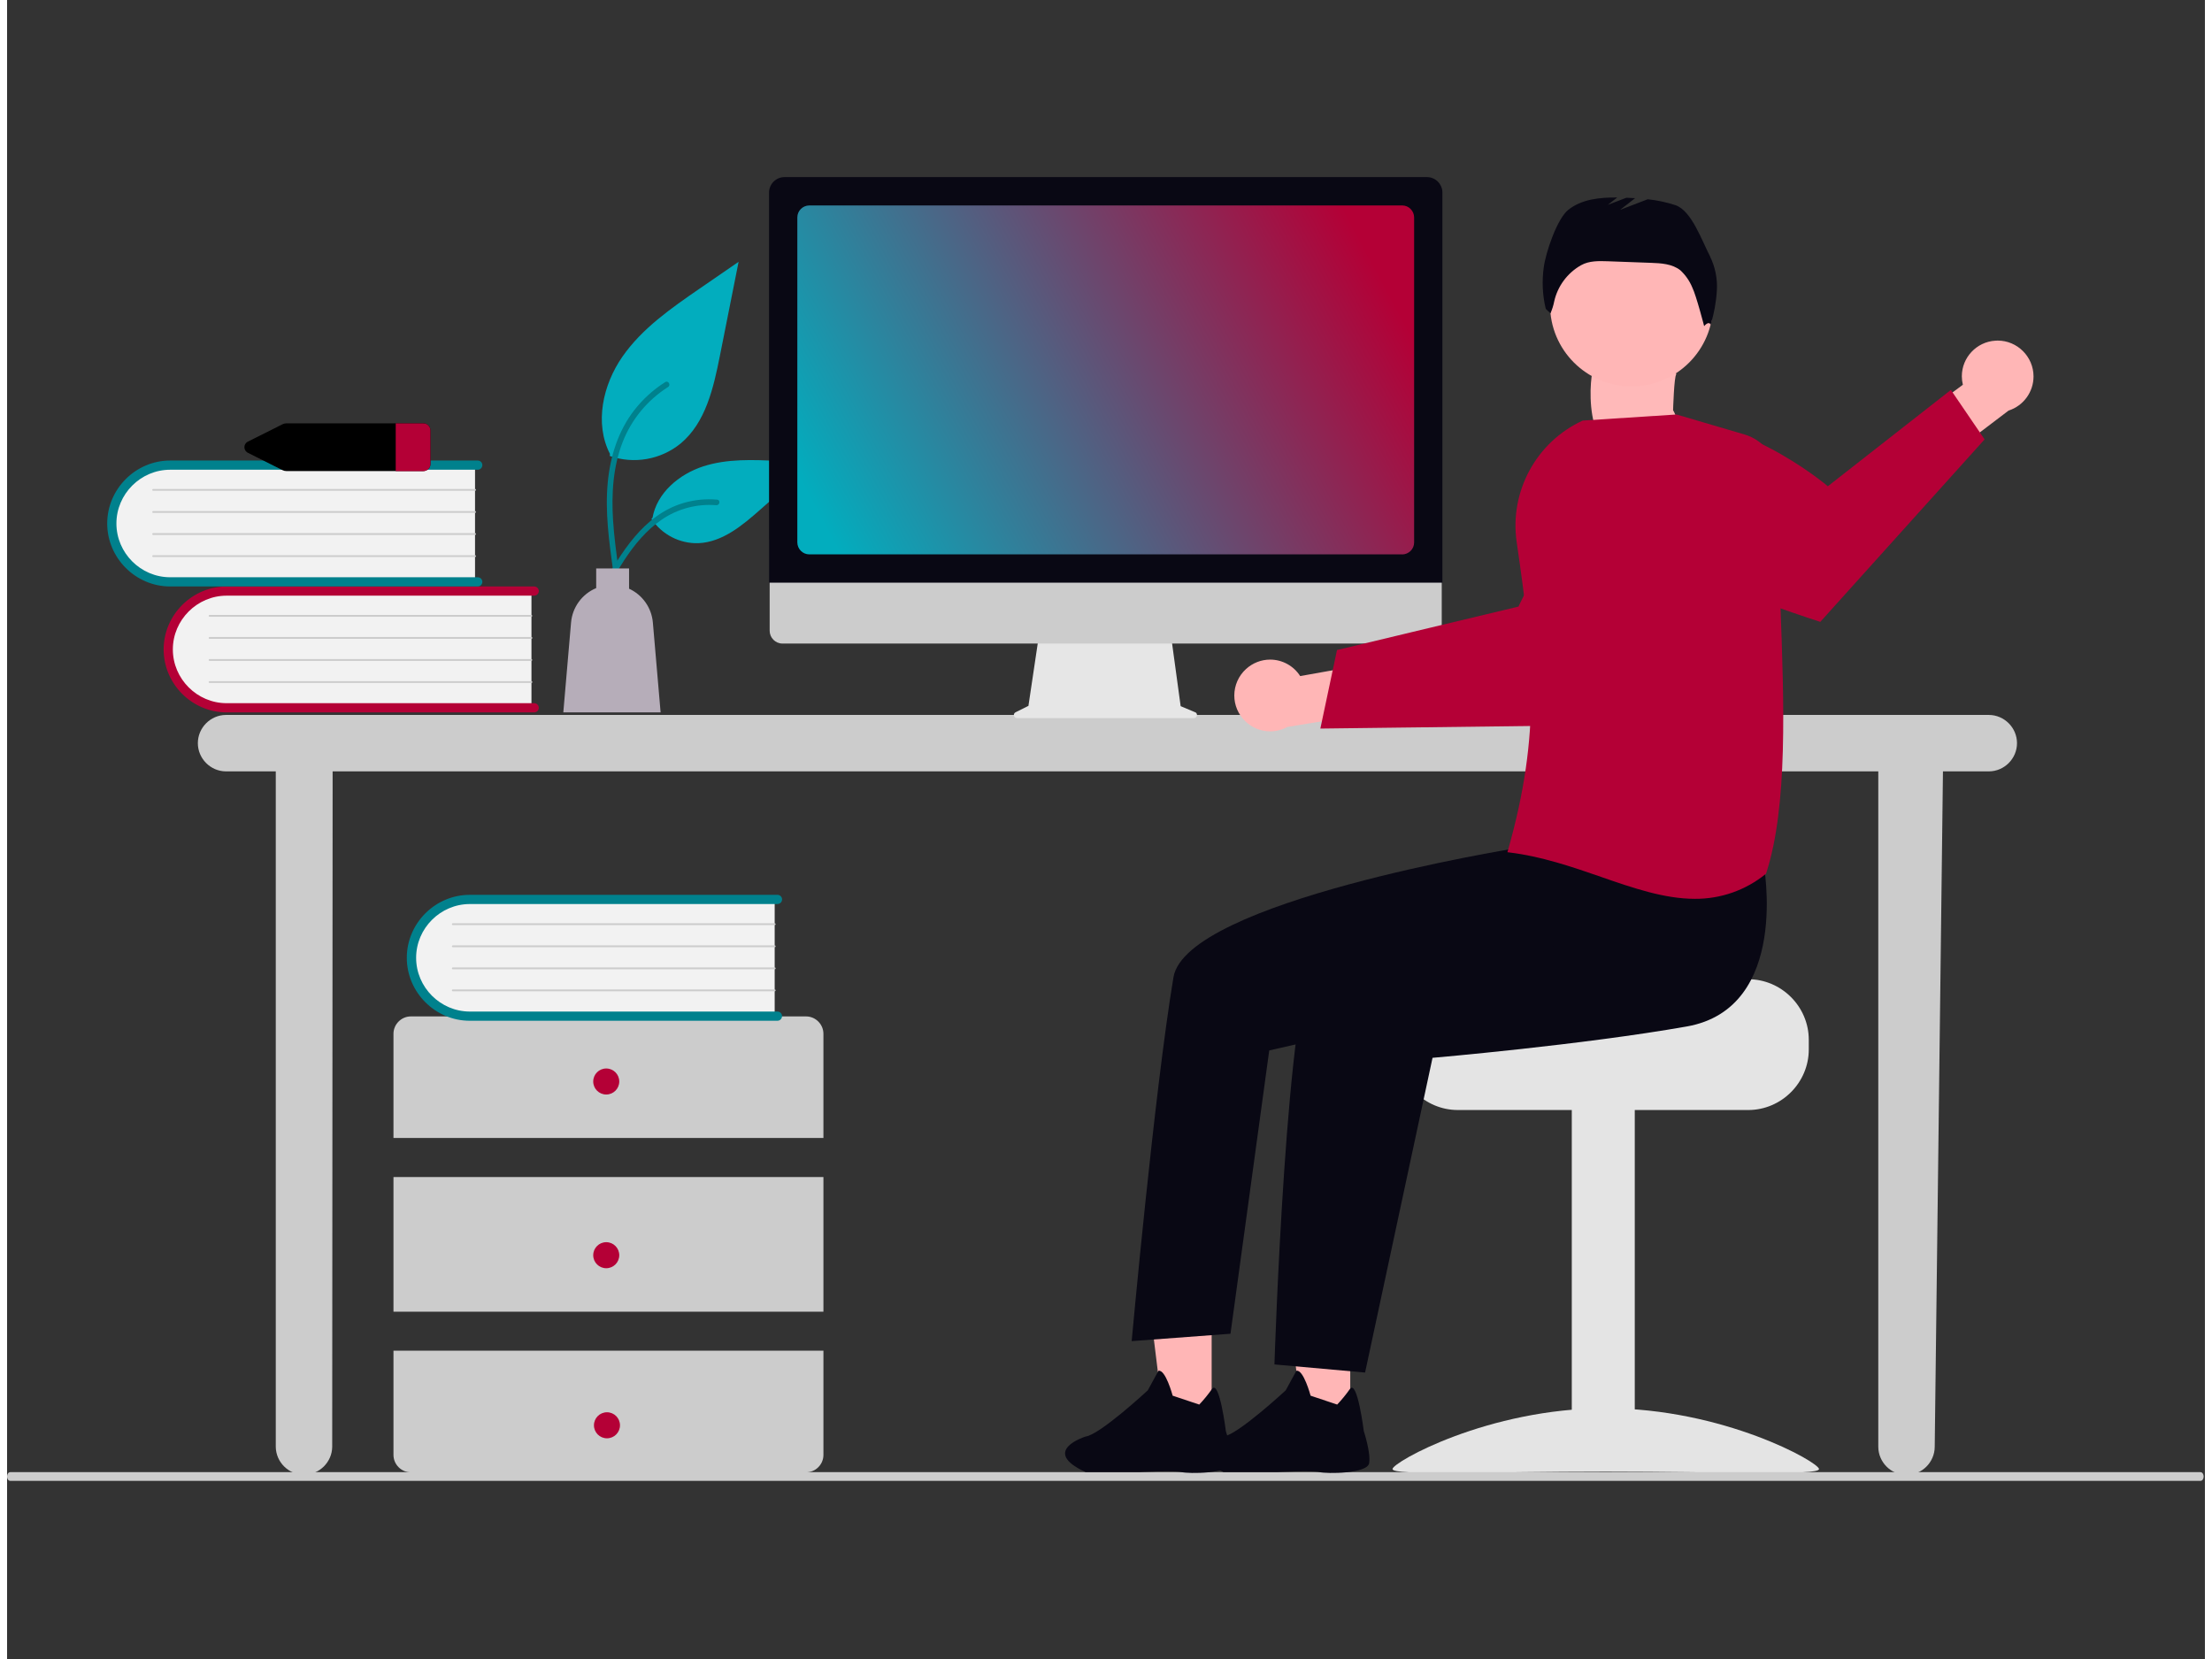
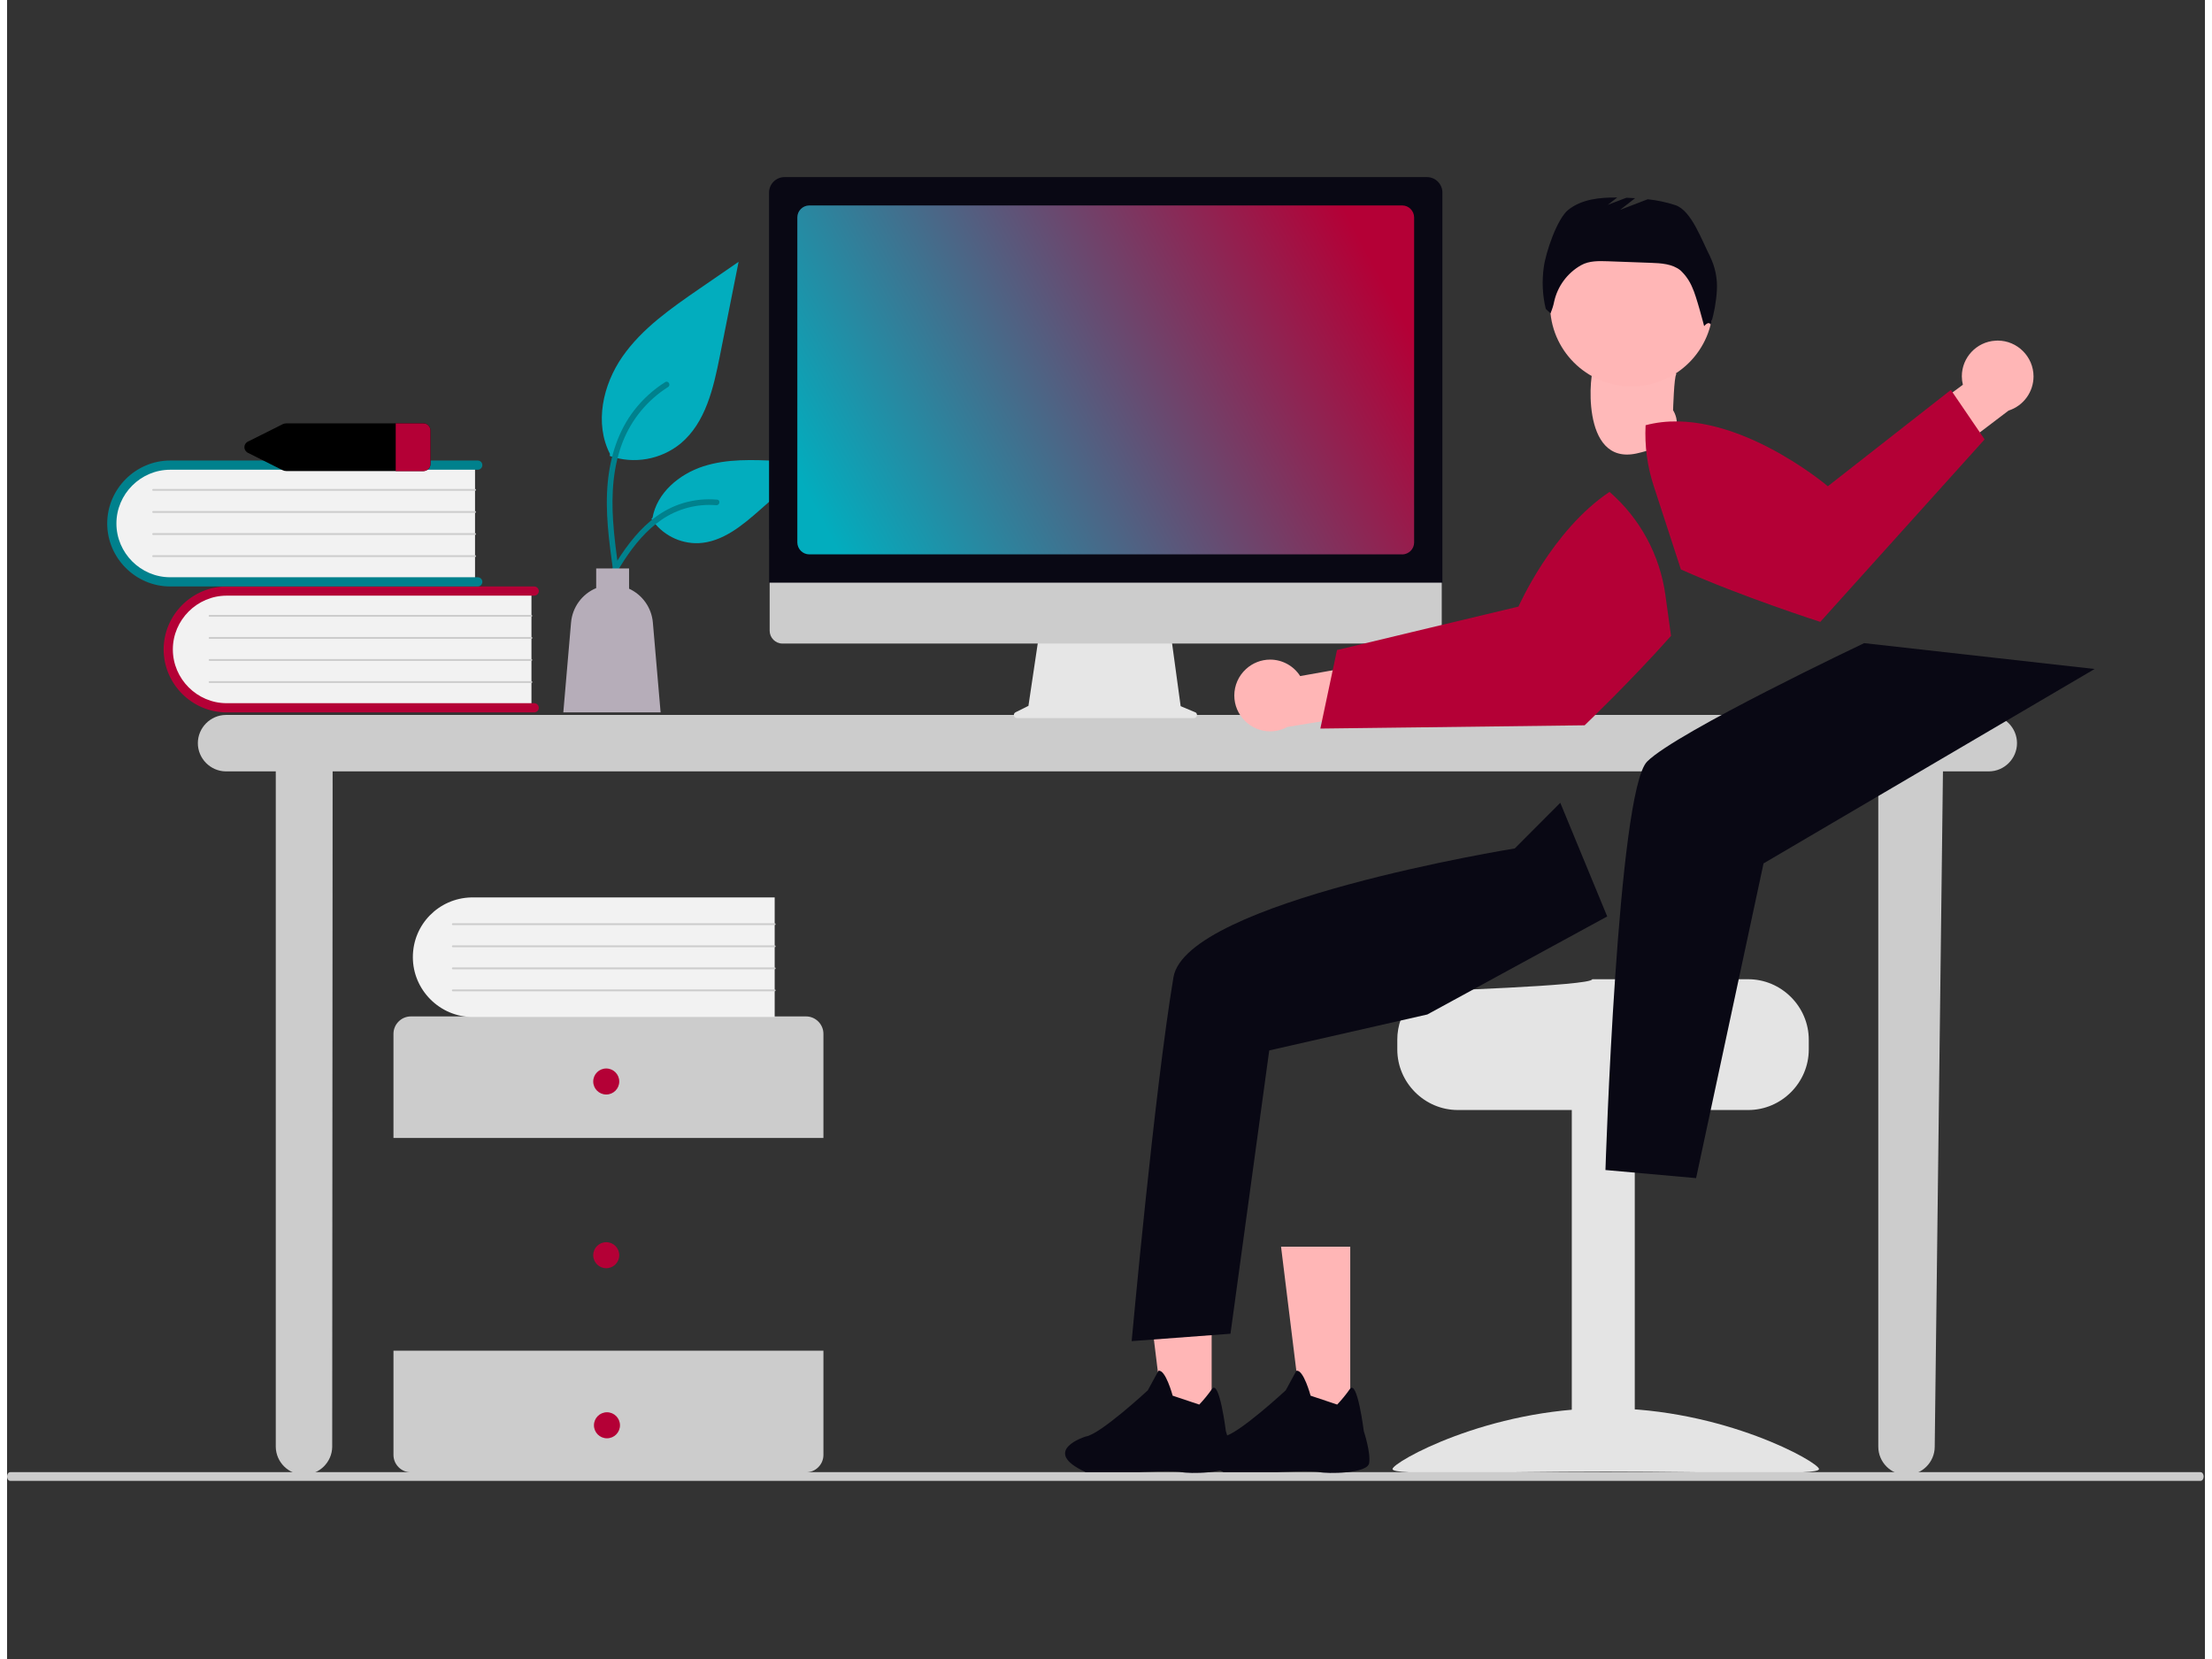
<svg xmlns="http://www.w3.org/2000/svg" id="Ebene_1" data-name="Ebene 1" viewBox="0.0 58.0 363.0 274.0" width="320" height="240">
  <rect x="0.0" y="58.0" width="363.0" height="274.0" fill="#333333" stroke="none" />
  <defs>
    <style>
      .cls-1 {
        fill: #00818d;
      }

      .cls-2 {
        fill: #02adbe;
      }

      .cls-3 {
        fill: #ffb6b6;
      }

      .cls-4 {
        fill: #090814;
      }

      .cls-5 {
        fill: #ffb9b9;
      }

      .cls-6 {
        fill: #f2f2f2;
      }

      .cls-7 {
        fill: url(#Unbenannter_Verlauf);
      }

      .cls-8 {
        fill: #ccc;
      }

      .cls-9 {
        fill: #b6adb9;
      }

      .cls-10 {
        fill: #e4e4e4;
      }

      .cls-11 {
        fill: #b40036;
      }

      .cls-12 {
        fill: #e6e6e6;
      }
    </style>
    <linearGradient id="Unbenannter_Verlauf" data-name="Unbenannter Verlauf" x1="0" y1="313.48" x2="1" y2="313.48" gradientTransform="translate(14901.93 27882.08) rotate(-28.03) scale(100.24 -100.24)" gradientUnits="userSpaceOnUse">
      <stop offset="0" stop-color="#02adbe" />
      <stop offset="1" stop-color="#b40036" />
    </linearGradient>
  </defs>
  <g id="Group_146" data-name="Group 146">
    <g id="Path_298-1319" data-name="Path 298-1319">
      <path class="cls-5" d="M265.15,114.17s-2.34,4.31-3.03,4.49c-.69.19-2.44,16.31,7.03,14.23,9.48-2.08,6.01-7.13,6.01-7.13,0,0,.16-5.57.53-5.94.36-.37-10.13-5.85-10.13-5.85l-.41.2Z" />
    </g>
    <g id="Path_2347-1320" data-name="Path 2347-1320">
      <path class="cls-8" d="M327.35,176.08H36.13c-2.54.02-4.62,2.12-4.62,4.66s2.08,4.64,4.62,4.66h8.25v111.54c.02,2.54,2.12,4.62,4.66,4.62s4.64-2.08,4.66-4.62l.07-111.54h255.28v111.54c0,2.56,2.11,4.66,4.66,4.66s4.66-2.11,4.66-4.66l1.36-111.54h7.61c2.54-.02,4.62-2.12,4.62-4.66s-2.08-4.64-4.62-4.66Z" />
    </g>
    <g id="Path_2348-1321" data-name="Path 2348-1321">
      <path class="cls-6" d="M86.61,155.31v19.74h-49.47c-.09,0-.19,0-.28,0-5.42,0-9.88-4.46-9.88-9.88s4.21-9.65,9.47-9.87c.23,0,.46,0,.69,0h49.47Z" />
    </g>
    <g id="Path_2349-1322" data-name="Path 2349-1322">
      <path class="cls-11" d="M87.82,174.9c0,.42-.34.76-.76.76h-50.8c-5.71,0-10.4-4.7-10.4-10.4s4.7-10.4,10.4-10.4h50.8c.42,0,.76.34.76.76s-.34.76-.76.76h-50.8c-4.87,0-8.88,4.01-8.88,8.88s4.01,8.88,8.88,8.88h50.8c.42,0,.76.34.76.76h0Z" />
    </g>
    <g id="Path_2350-1323" data-name="Path 2350-1323">
      <path class="cls-8" d="M86.61,159.86h-53.16c-.08,0-.15-.07-.15-.15s.06-.15.14-.15h53.16c.08,0,.14.07.14.15s-.06.15-.14.15Z" />
    </g>
    <g id="Path_2351-1324" data-name="Path 2351-1324">
      <path class="cls-8" d="M86.61,163.51h-53.16s0,0,0,0c-.08,0-.15-.07-.15-.15s.07-.15.15-.15h53.17c.08,0,.14.07.14.15s-.06.15-.14.15Z" />
    </g>
    <g id="Path_2352-1325" data-name="Path 2352-1325">
      <path class="cls-8" d="M86.61,167.15h-53.16c-.08,0-.15-.07-.15-.15s.06-.15.14-.15h53.16c.08,0,.14.07.14.15s-.06.15-.14.15Z" />
    </g>
    <g id="Path_2353-1326" data-name="Path 2353-1326">
      <path class="cls-8" d="M86.61,170.8h-53.16s0,0,0,0c-.08,0-.15-.07-.15-.15s.07-.15.15-.15h53.17c.08,0,.14.07.14.15s-.06.15-.14.15Z" />
    </g>
    <g id="Path_2354-1327" data-name="Path 2354-1327">
      <path class="cls-6" d="M77.29,134.51v19.74H27.82c-.09,0-.19,0-.28,0-5.42,0-9.88-4.46-9.88-9.88s4.21-9.65,9.47-9.87c.23,0,.46,0,.69,0h49.47Z" />
    </g>
    <g id="Path_2355-1328" data-name="Path 2355-1328">
      <path class="cls-1" d="M78.5,154.1c0,.42-.34.76-.76.76H26.94c-5.71,0-10.4-4.7-10.4-10.4s4.7-10.4,10.4-10.4h50.8c.42,0,.76.34.76.76s-.34.76-.76.76H26.94c-4.87,0-8.88,4.01-8.88,8.88s4.01,8.88,8.88,8.88h50.8c.42,0,.76.34.76.76h0Z" />
    </g>
    <g id="Path_2356-1329" data-name="Path 2356-1329">
      <path class="cls-8" d="M77.29,139.06H24.13s0,0,0,0c-.08,0-.15-.07-.15-.15s.07-.15.15-.15h53.17s0,0,0,0c.08,0,.15.07.15.15s-.07.15-.15.15c0,0,0,0,0,0Z" />
    </g>
    <g id="Path_2357-1330" data-name="Path 2357-1330">
      <path class="cls-8" d="M77.29,142.71H24.13s0,0,0,0c-.08,0-.15-.07-.15-.15s.07-.15.15-.15h53.17s0,0,0,0c.08,0,.15.07.15.15s-.07.15-.15.15c0,0,0,0,0,0Z" />
    </g>
    <g id="Path_2358-1331" data-name="Path 2358-1331">
      <path class="cls-8" d="M77.29,146.35H24.13s0,0,0,0c-.08,0-.15-.07-.15-.15s.07-.15.15-.15h53.17c.08,0,.15.07.15.15s-.07.15-.15.15c0,0,0,0,0,0Z" />
    </g>
    <g id="Path_2359-1332" data-name="Path 2359-1332">
      <path class="cls-8" d="M77.29,150H24.13s0,0,0,0c-.08,0-.15-.07-.15-.15s.07-.15.15-.15h53.17c.08,0,.15.07.15.15s-.07.15-.15.15c0,0,0,0,0,0Z" />
    </g>
    <g id="Path_2360-1333" data-name="Path 2360-1333">
      <path class="cls-8" d="M134.83,245.95v-17.21c0-1.57-1.3-2.87-2.87-2.87h-65.27c-1.57,0-2.87,1.3-2.87,2.87v17.21h71.01Z" />
    </g>
    <g id="Rectangle_635" data-name="Rectangle 635">
-       <rect class="cls-8" x="63.82" y="252.4" width="71.01" height="22.24" />
-     </g>
+       </g>
    <g id="Path_2361-1334" data-name="Path 2361-1334">
      <path class="cls-8" d="M63.82,281.09v17.21c0,1.57,1.3,2.87,2.87,2.87h65.27c1.57,0,2.87-1.3,2.87-2.87v-17.22H63.82Z" />
    </g>
    <g id="Ellipse_427" data-name="Ellipse 427">
      <circle class="cls-11" cx="98.96" cy="236.62" r="2.15" />
    </g>
    <g id="Ellipse_428" data-name="Ellipse 428">
      <circle class="cls-11" cx="98.96" cy="265.31" r="2.15" />
    </g>
    <g id="Ellipse_429" data-name="Ellipse 429">
      <circle class="cls-11" cx="99.08" cy="293.4" r="2.15" />
    </g>
    <g id="Path_2362-1335" data-name="Path 2362-1335">
      <path class="cls-6" d="M126.78,206.23v19.74h-49.47c-.14,0-.27,0-.41,0-5.42,0-9.88-4.46-9.88-9.88s4.29-9.72,9.6-9.87c.23,0,.46,0,.69,0h49.47Z" />
    </g>
    <g id="Path_2363-1336" data-name="Path 2363-1336">
-       <path class="cls-1" d="M127.99,225.83c0,.42-.34.76-.76.76h-50.81c-5.71,0-10.4-4.7-10.4-10.4s4.69-10.4,10.4-10.4h50.82c.42,0,.76.34.76.76s-.34.76-.76.76h-50.8c-4.87,0-8.88,4.01-8.88,8.88s4.01,8.88,8.88,8.88h50.8c.42,0,.76.34.76.76Z" />
-     </g>
+       </g>
    <g id="Path_2364-1337" data-name="Path 2364-1337">
      <path class="cls-8" d="M126.78,210.79h-53.16s0,0,0,0c-.08,0-.15-.07-.15-.15s.07-.15.15-.15h53.17c.08,0,.15.07.15.15s-.07.15-.15.15c0,0,0,0,0,0Z" />
    </g>
    <g id="Path_2365-1338" data-name="Path 2365-1338">
      <path class="cls-8" d="M126.78,214.44h-53.16s0,0,0,0c-.08,0-.15-.07-.15-.15s.07-.15.15-.15h53.17s0,0,0,0c.08,0,.15.07.15.15s-.07.15-.15.15h0Z" />
    </g>
    <g id="Path_2366-1339" data-name="Path 2366-1339">
      <path class="cls-8" d="M126.78,218.08h-53.16s0,0,0,0c-.08,0-.15-.07-.15-.15s.07-.15.15-.15h53.17s0,0,0,0c.08,0,.15.07.15.15s-.07.15-.15.15c0,0,0,0,0,0Z" />
    </g>
    <g id="Path_2367-1340" data-name="Path 2367-1340">
      <path class="cls-8" d="M126.78,221.72h-53.16s0,0,0,0c-.08,0-.15-.07-.15-.15s.07-.15.15-.15h53.17s0,0,0,0c.08,0,.15.07.15.15s-.07.15-.15.15c0,0,0,0,0,0Z" />
    </g>
    <g id="Path_2368-1341" data-name="Path 2368-1341">
      <path d="M68.68,127.92h-22.54c-.21,0-.43.05-.62.14l-5.69,2.85c-.38.16-.63.54-.63.95s.25.79.63.95l5.69,2.85c.19.09.4.14.62.14h22.54c.64.04,1.2-.46,1.25-1.1v-5.69c-.05-.64-.61-1.13-1.25-1.1Z" />
    </g>
    <g id="Path_2369-1342" data-name="Path 2369-1342">
      <path class="cls-11" d="M69.93,129.02v5.69c-.05.64-.61,1.13-1.25,1.1h-4.49v-7.89h4.49c.64-.04,1.2.46,1.25,1.1Z" />
    </g>
    <g id="Group_145" data-name="Group 145">
      <g id="Path_2370-1343" data-name="Path 2370-1343">
        <path class="cls-2" d="M99.53,133.3c4,1.41,8.46.62,11.74-2.07,4.11-3.45,5.4-9.14,6.45-14.41l3.1-15.58-6.5,4.47c-4.67,3.22-9.45,6.54-12.69,11.2-3.24,4.66-4.65,11.02-2.05,16.07" />
      </g>
      <g id="Path_2371-1344" data-name="Path 2371-1344">
        <path class="cls-1" d="M100.08,152.16c-.66-4.79-1.33-9.64-.87-14.49.41-4.3,1.72-8.5,4.39-11.94,1.42-1.82,3.14-3.39,5.1-4.62.51-.32.98.49.47.81-3.38,2.14-6,5.3-7.47,9.02-1.63,4.14-1.89,8.65-1.61,13.04.17,2.66.53,5.3.89,7.94.06.25-.08.5-.33.57-.25.07-.51-.08-.57-.33h0Z" />
      </g>
      <g id="Path_2372-1345" data-name="Path 2372-1345">
        <path class="cls-2" d="M106.42,143.68c1.72,2.61,4.68,4.14,7.8,4.03,3.95-.19,7.24-2.94,10.2-5.56l8.77-7.74-5.8-.28c-4.17-.2-8.45-.39-12.43.9-3.97,1.29-7.64,4.38-8.36,8.5" />
      </g>
      <g id="Path_2373-1346" data-name="Path 2373-1346">
        <path class="cls-1" d="M98.23,154.92c3.17-5.6,6.84-11.83,13.4-13.82,1.82-.55,3.74-.75,5.64-.58.6.05.45.97-.15.92-3.18-.26-6.36.58-8.99,2.38-2.54,1.73-4.51,4.13-6.18,6.67-1.02,1.56-1.94,3.18-2.86,4.81-.29.52-1.15.14-.85-.38Z" />
      </g>
      <g id="Path_2374-1347" data-name="Path 2374-1347">
        <path class="cls-9" d="M93.15,160.81c.22-2.52,1.82-4.71,4.15-5.68v-3.24h5.43v3.34c2.21,1.01,3.72,3.15,3.93,5.58l1.28,14.85h-16.07l1.28-14.85Z" />
      </g>
    </g>
    <g id="Path_2375-1348" data-name="Path 2375-1348">
      <path class="cls-12" d="M196.21,175.63l-2.38-1-1.63-11.93h-21.74l-1.77,11.88-2.13,1.06c-.17.09-.28.26-.28.45,0,.28.23.51.51.51h29.23c.28,0,.51-.23.51-.51,0-.2-.12-.39-.31-.47h0Z" />
    </g>
    <g id="Path_2376-1349" data-name="Path 2376-1349">
      <path class="cls-8" d="M234.84,164.29h-106.78c-1.16,0-2.11-.96-2.11-2.12v-15.06h111v15.06c0,1.16-.95,2.11-2.11,2.12Z" />
    </g>
    <g id="Path_2377-1350" data-name="Path 2377-1350">
      <path class="cls-4" d="M237.06,154.23h-111.21v-64.43c0-1.4,1.15-2.55,2.55-2.55h106.11c1.4,0,2.55,1.15,2.55,2.55v64.43Z" />
    </g>
    <g id="Path_2378-1351" data-name="Path 2378-1351">
      <path class="cls-7" d="M230.42,149.56h-97.93c-1.08,0-1.96-.89-1.97-1.97v-53.69c0-1.08.89-1.96,1.97-1.97h97.93c1.08,0,1.96.89,1.97,1.97v53.7c0,1.08-.89,1.96-1.97,1.97h0Z" />
    </g>
    <g id="Path_2379-1352" data-name="Path 2379-1352">
      <path class="cls-3" d="M204.62,168.5c1.09-1,2.51-1.56,3.99-1.56,2.01,0,3.88,1.03,4.96,2.72l13.25-2.36,3.39,7.7-18.75,3.06c-.87.48-1.85.73-2.85.73-3.25,0-5.92-2.67-5.92-5.92,0-1.66.7-3.25,1.93-4.37h0Z" />
    </g>
    <g id="Path_2380-1353" data-name="Path 2380-1353">
      <path class="cls-11" d="M216.89,178.33l13.81-.17,1.75-.02,28.1-.35s7.63-7.28,14.27-14.77l-.93-6.74c-.91-6.61-4.19-12.67-9.23-17.04-9.52,6.36-15.03,18.94-15.03,18.94l-17.42,4.17-1.74.42-10.82,2.59-2.75,12.98Z" />
    </g>
    <g id="Path_2381-1354" data-name="Path 2381-1354">
      <path class="cls-10" d="M287.58,219.73h-25.78c0,1.1-28.18,2-28.18,2-.62.47-1.19,1-1.69,1.6-1.5,1.79-2.33,4.06-2.32,6.4v1.6c0,5.49,4.52,10,10,10h47.96c5.49,0,10-4.52,10-10v-1.6c0-5.49-4.52-10-10-10Z" />
    </g>
    <g id="Rectangle_636" data-name="Rectangle 636">
      <rect class="cls-10" x="258.43" y="240.94" width="10.4" height="60.06" />
    </g>
    <g id="Path_2382-1355" data-name="Path 2382-1355">
      <path class="cls-10" d="M228.82,300.63c0,1.12,15.77.43,35.22.43s35.22.69,35.22-.43-15.77-10.04-35.22-10.04-35.22,8.91-35.22,10.04Z" />
    </g>
    <g id="Path_2383-1356" data-name="Path 2383-1356">
      <path class="cls-3" d="M221.83,293.77h-7.74l-3.68-29.87h11.43v29.87Z" />
    </g>
    <g id="Path_2385-1357" data-name="Path 2385-1357">
      <path class="cls-3" d="M198.94,293.77h-7.74l-3.68-29.87h11.43v29.87Z" />
    </g>
    <g id="Ellipse_430" data-name="Ellipse 430">
      <circle class="cls-3" cx="268.3" cy="108.36" r="13.46" />
    </g>
    <g id="Path_2387-1358" data-name="Path 2387-1358">
-       <path class="cls-4" d="M290.1,200.6s4.52,23.89-12.67,26.93-42,5.18-42,5.18l-11.14,51.98-14.97-1.34s1.99-62.58,6.89-67.47,35.84-19.55,35.84-19.55l38.06,4.27Z" />
+       <path class="cls-4" d="M290.1,200.6l-11.14,51.98-14.97-1.34s1.99-62.58,6.89-67.47,35.84-19.55,35.84-19.55l38.06,4.27Z" />
    </g>
    <g id="Path_2388-1359" data-name="Path 2388-1359">
      <path class="cls-4" d="M256.53,190.59l-7.52,7.54s-54.28,8.74-56.37,21.28c-3.16,18.93-6.9,60.09-6.9,60.09l16.32-1.22,6.4-46.79,26.11-5.94,29.71-16.19-7.75-18.77Z" />
    </g>
    <g id="Path_2389-1360" data-name="Path 2389-1360">
      <path class="cls-4" d="M281.26,100.32c-1.33-2.51-3.02-7.51-5.7-8.43-1.49-.49-3.03-.82-4.59-.98l-4.56,1.75,2.48-1.93c-.48-.03-.97-.05-1.45-.07l-3.08,1.18,1.57-1.22c-2.87-.03-5.83.27-8.05,2.01-1.9,1.49-3.77,7.13-4.08,9.52-.32,2.29-.21,4.61.33,6.86l.78.74c.27-.63.48-1.28.61-1.95.56-2.52,2.17-4.7,4.41-5.98l.04-.02c1.31-.74,2.89-.7,4.39-.65l7.12.26c1.71.06,3.56.17,4.89,1.24.85.79,1.52,1.76,1.96,2.83.66,1.34,1.96,6.39,1.96,6.39,0,0,.73-.95,1.08-.24.56-1.85.91-3.76,1.02-5.69.11-1.94-.28-3.88-1.15-5.62Z" />
    </g>
    <g id="Path_2390-1361" data-name="Path 2390-1361">
      <path class="cls-3" d="M328.35,114.27c-3.08.2-5.5,2.79-5.5,5.87,0,.48.06.95.17,1.41l-10.83,7.99,3.25,7.76,15.13-11.49c2.45-.78,4.12-3.07,4.12-5.64,0-3.25-2.67-5.92-5.92-5.92-.14,0-.28,0-.43.02h0Z" />
    </g>
    <g id="Path_2391-1362" data-name="Path 2391-1362">
      <path class="cls-11" d="M326.61,130.57l-27.14,30.14s-12.98-4.16-23.02-8.66l-4.51-13.85c-1.05-3.21-1.49-6.59-1.32-9.97,13.92-3.7,30.1,10.08,30.1,10.08l20.32-15.91,5.57,8.17Z" />
    </g>
    <g id="Path_2392-1363" data-name="Path 2392-1363">
-       <path class="cls-11" d="M263.28,202.83c-4.84-1.67-9.85-3.4-15.25-4.05l-.23-.03.06-.22c5.59-19.63,4.2-32.19,1.46-51.05-1.19-8.33,3.27-16.51,10.92-20.02h.03s15.43-1,15.43-1h.04s11.22,3.3,11.22,3.3c3.31.98,5.57,4.07,5.51,7.52-.12,6.2.14,13.13.41,20.46.61,16.45,1.25,33.46-2.35,44.5l-.02.06-.05.04c-3.3,2.69-7.44,4.14-11.7,4.11-5.03,0-10.17-1.77-15.47-3.61Z" />
-     </g>
+       </g>
    <g id="Path_2393-1364" data-name="Path 2393-1364">
      <path class="cls-8" d="M362.27,302.58H.52c-.29,0-.52-.32-.52-.72s.23-.72.52-.72h361.75c.29,0,.52.32.52.72s-.23.72-.52.72Z" />
    </g>
    <g id="Path_94-1365" data-name="Path 94-1365">
      <path class="cls-4" d="M196.9,289.98c.76-.8,1.46-1.66,2.1-2.57,1.22-1.69,2.3,6.97,2.3,6.97,0,0,1.17,3.52.88,5.28-.29,1.76-7.04,1.76-8.21,1.47-1.17-.29-7.04,0-7.04,0h-8.8c-7.63-3.52,0-5.87,0-5.87,2.35-.29,10.27-7.63,10.27-7.63l1.76-3.23c1.17-.29,2.35,4.11,2.35,4.11l4.4,1.47Z" />
    </g>
    <g id="Path_2394-1366" data-name="Path 2394-1366">
      <path class="cls-4" d="M219.68,289.98c.76-.8,1.46-1.66,2.1-2.57,1.22-1.69,2.3,6.97,2.3,6.97,0,0,1.17,3.52.88,5.28-.29,1.76-7.04,1.76-8.21,1.47-1.17-.29-7.04,0-7.04,0h-8.8c-7.63-3.52,0-5.87,0-5.87,2.35-.29,10.27-7.63,10.27-7.63l1.76-3.23c1.17-.29,2.35,4.11,2.35,4.11l4.4,1.47Z" />
    </g>
  </g>
</svg>